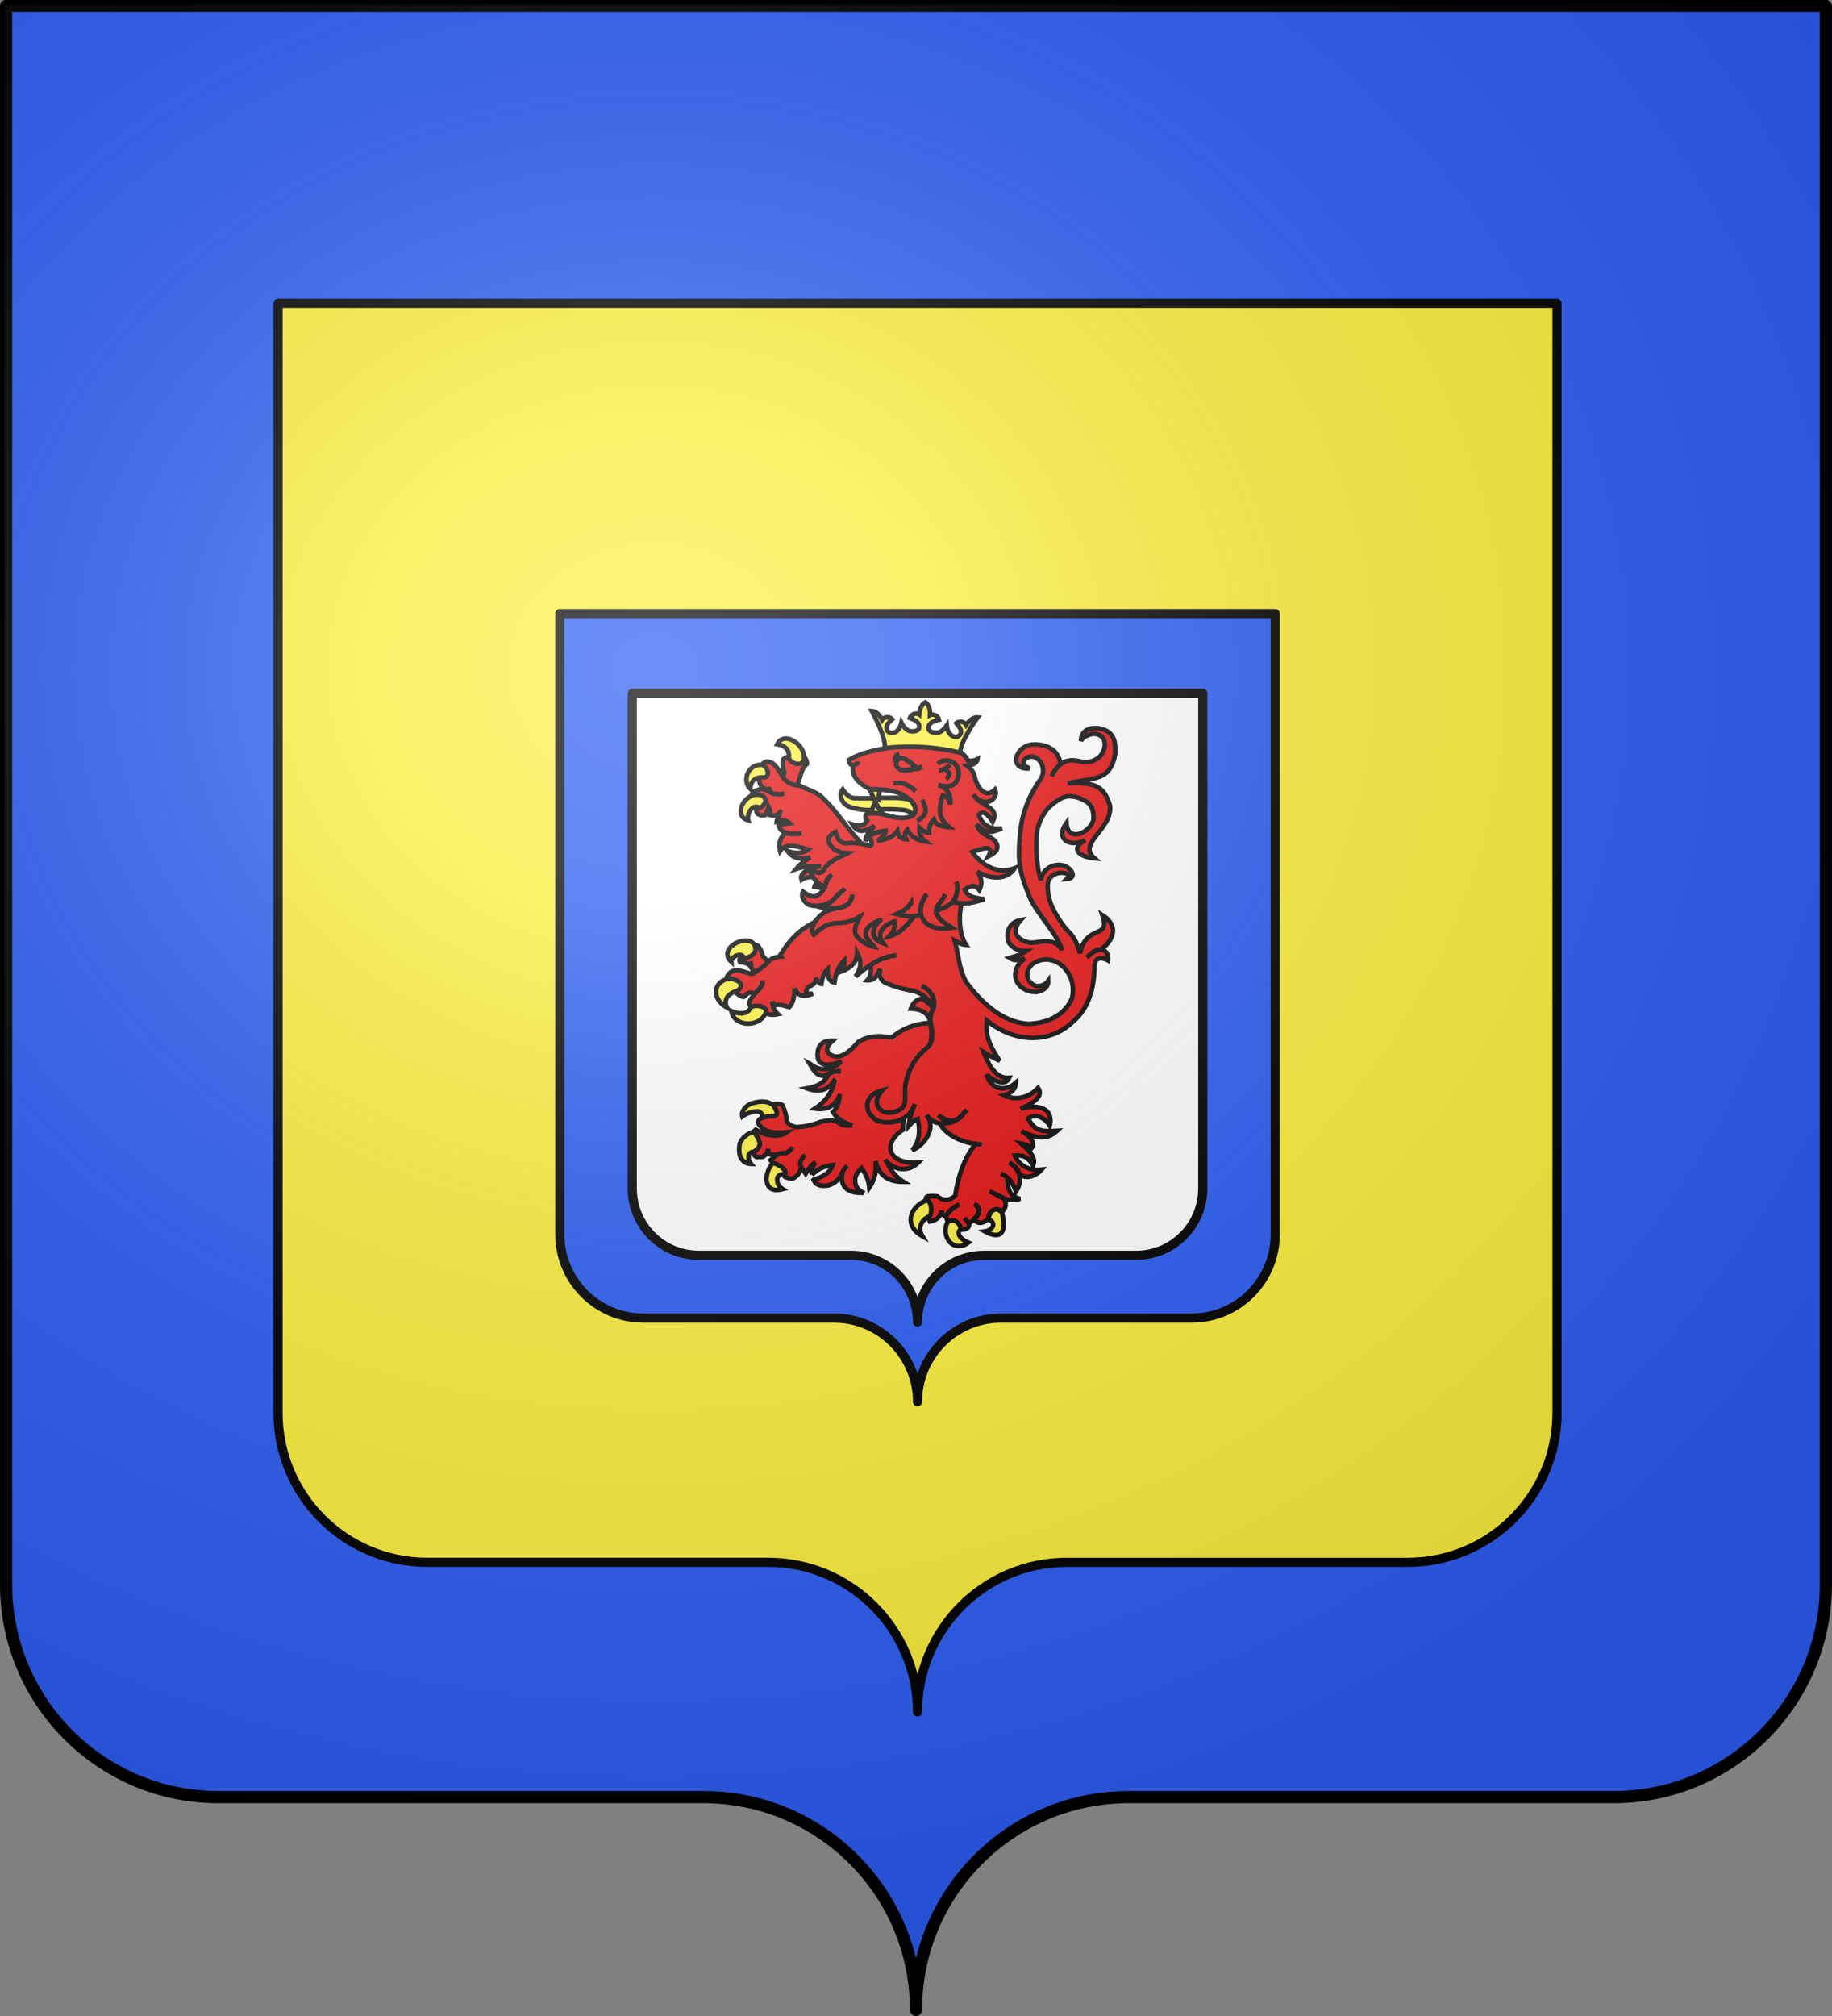
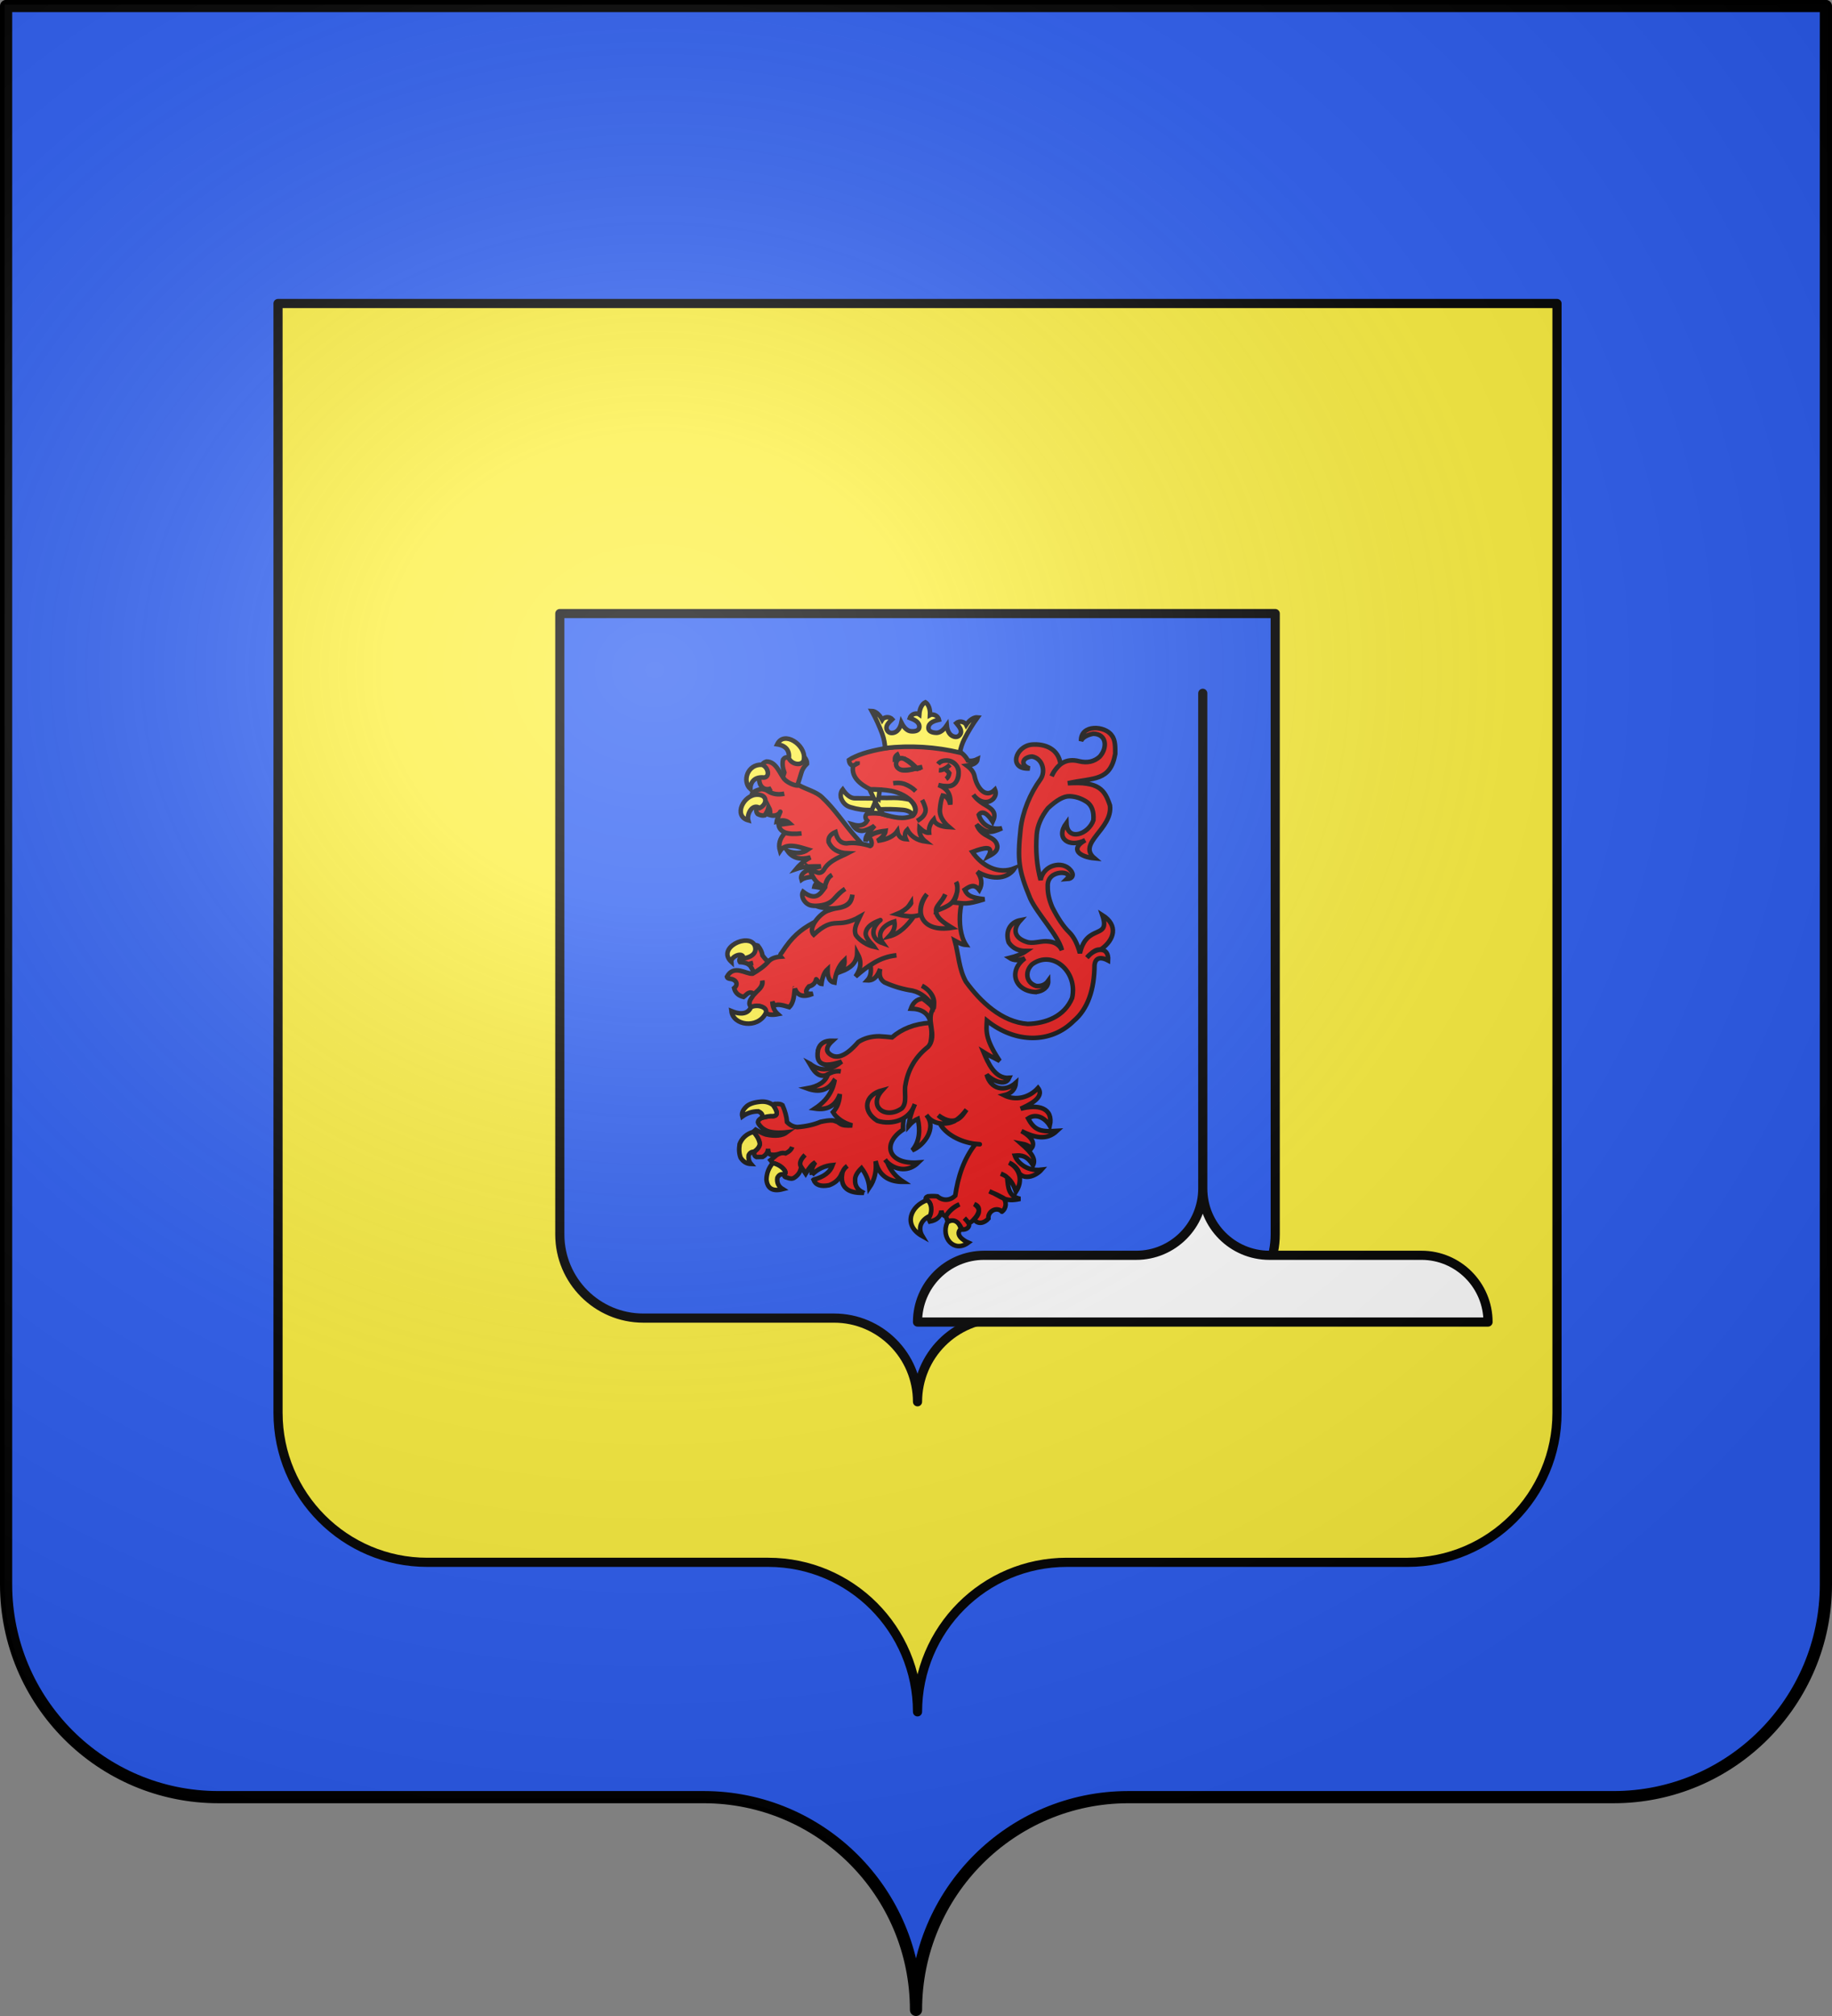
<svg xmlns="http://www.w3.org/2000/svg" xmlns:ns1="http://www.inkscape.org/namespaces/inkscape" xmlns:ns2="http://sodipodi.sourceforge.net/DTD/sodipodi-0.dtd" xmlns:xlink="http://www.w3.org/1999/xlink" ns1:output_extension="org.inkscape.output.svg.inkscape" ns2:docname="Blason_village_be_Rumbeke.svg" ns1:version="0.92.5 (2060ec1f9f, 2020-04-08)" ns2:version="0.32" id="svg2" version="1.0" width="600" height="660">
  <rect width="100%" height="100%" fill="#808080" stroke="none" />
  <title id="title1619">Blason moderne</title>
  <ns2:namedview ns1:document-rotation="0" ns1:lockguides="true" showborder="true" ns1:showpageshadow="false" ns1:snap-page="true" ns1:snap-object-midpoints="true" ns1:snap-midpoints="true" ns1:pagecheckerboard="true" ns1:guide-bbox="true" showguides="true" ns1:window-maximized="1" ns1:current-layer="layer2" ns1:window-y="-9" ns1:window-x="-9" ns1:cy="342.49719" ns1:cx="211.46741" ns1:zoom="1.7890058" height="660px" showgrid="false" id="base" pagecolor="#5a5a5a" bordercolor="#666666" borderopacity="1.0" objecttolerance="10.0" gridtolerance="10.0" guidetolerance="10.0" ns1:pageopacity="0.51764706" ns1:pageshadow="2" ns1:window-width="1920" ns1:window-height="1013">
    <ns2:guide ns1:color="rgb(0,0,255)" ns1:label="" ns1:locked="true" id="guide1626" orientation="0,1" position="294.864,365.231" />
    <ns2:guide ns1:locked="true" id="guide1628" orientation="1,0" position="300,371.625" ns1:label="" ns1:color="rgb(0,0,255)" />
    <ns2:guide position="300,658.031" orientation="291.763,0" id="guide880" ns1:locked="true" />
  </ns2:namedview>
  <desc id="desc4">Flag of Canton of Valais (Wallis)</desc>
  <defs id="defs6">
    <linearGradient id="linearGradient2893">
      <stop id="stop2895" offset="0" style="stop-color:white;stop-opacity:0.314;" />
      <stop style="stop-color:white;stop-opacity:0.251;" offset="0.19" id="stop2897" />
      <stop id="stop2901" offset="0.6" style="stop-color:#6b6b6b;stop-opacity:0.125;" />
      <stop id="stop2899" offset="1" style="stop-color:black;stop-opacity:0.125;" />
    </linearGradient>
    <radialGradient r="300" fy="200.448" fx="285.186" cy="200.448" cx="285.186" gradientTransform="matrix(1.551,0,0,1.35,-227.894,-51.264)" gradientUnits="userSpaceOnUse" id="radialGradient11919" xlink:href="#linearGradient2893" ns1:collect="always" />
    <g id="f">
      <rect width="100" height="60" x="-50" y="-30" style="fill:#28166f" id="rect1964" />
      <g transform="translate(0,-20)" style="fill:#ffffff" id="g1966">
        <path d="M -1.212,27.818 C -1.212,22.175 -2.091,20.471 -4.542,13.98 C -5.709,10.888 -5.024,7.103 -2.858,3.601 C -2.082,2.346 -1.114,1.214 0,0 C 1.114,1.214 2.082,2.346 2.858,3.601 C 5.024,7.103 5.709,10.888 4.542,13.98 C 2.091,20.471 1.212,22.175 1.212,27.818 L -1.212,27.818 z" id="path1968" />
        <path d="M 2.922,27.672 C 2.922,21.721 5.239,17.829 8.501,16.66 C 9.949,16.141 11.808,16.387 13.519,18.107 C 15.638,20.236 16.255,26.1 10.036,27.228 C 10.694,26.272 10.655,24.147 9.322,23.441 C 8.331,22.916 7.209,23.188 6.646,23.564 C 5.822,24.116 4.917,25.67 4.967,27.672 L 2.922,27.672 z" id="rwi" />
        <path d="M 1.777,30.183 C 1.79,32.191 2.795,33.518 4.516,34.257 C 4.295,34.955 3.257,36.378 1.831,36.281 C 1.55,37.787 1.282,38.632 0,40 C -1.282,38.632 -1.55,37.787 -1.831,36.281 C -3.257,36.378 -4.295,34.955 -4.516,34.257 C -2.795,33.518 -1.79,32.191 -1.777,30.183 L 1.777,30.183 z" id="path1971" />
        <use transform="scale(-1,1)" id="use1973" x="0" y="0" width="800" height="400" xlink:href="#rwi" />
        <rect width="15.846" height="3.218" x="-7.923" y="27.331" id="rect1975" />
      </g>
    </g>
  </defs>
  <g ns1:label="Couleurs" id="layer5" ns1:groupmode="layer">
    <rect y="168.077" x="-102.848" height="47" width="97" id="rect10986" style="display:inline;opacity:1;fill:#e20909;fill-opacity:1;fill-rule:nonzero;stroke:#000000;stroke-width:3;stroke-linecap:round;stroke-linejoin:round;stroke-miterlimit:4;stroke-dasharray:none;stroke-dashoffset:0;stroke-opacity:1" />
    <rect y="57.478" x="-102.822" height="46.948" width="96.948" id="rect10988" style="display:inline;opacity:1;fill:#fcef3c;fill-opacity:1;fill-rule:nonzero;stroke:#000000;stroke-width:3.052;stroke-linecap:round;stroke-linejoin:round;stroke-miterlimit:4;stroke-dasharray:none;stroke-dashoffset:0;stroke-opacity:1" />
    <rect y="223.39" x="-102.848" height="47" width="97" id="rect10990" style="display:inline;opacity:1;fill:#2b5df2;fill-opacity:1;fill-rule:nonzero;stroke:#000000;stroke-width:3;stroke-linecap:round;stroke-linejoin:round;stroke-miterlimit:4;stroke-dasharray:none;stroke-dashoffset:0;stroke-opacity:1" />
    <rect y="278.702" x="-102.848" height="47" width="97" id="rect11208" style="display:inline;opacity:1;fill:#5ab532;fill-opacity:1;fill-rule:nonzero;stroke:#000000;stroke-width:3;stroke-linecap:round;stroke-linejoin:round;stroke-miterlimit:4;stroke-dasharray:none;stroke-dashoffset:0;stroke-opacity:1" />
    <rect y="112.765" x="-102.848" height="47" width="97" id="rect10986-0" style="display:inline;opacity:1;fill:#000000;fill-opacity:1;fill-rule:nonzero;stroke:#000000;stroke-width:3;stroke-linecap:round;stroke-linejoin:round;stroke-miterlimit:4;stroke-dasharray:none;stroke-dashoffset:0;stroke-opacity:1" />
    <rect y="2.166" x="-102.822" height="46.948" width="96.948" id="rect10988-2" style="display:inline;opacity:1;fill:#ffffff;fill-opacity:1;fill-rule:nonzero;stroke:#000000;stroke-width:3.052;stroke-linecap:round;stroke-linejoin:round;stroke-miterlimit:4;stroke-dasharray:none;stroke-dashoffset:0;stroke-opacity:1" />
    <rect y="333.702" x="-102.848" height="47" width="97" id="rect11210" style="display:inline;opacity:1;fill:#fec3ac;fill-opacity:1;fill-rule:nonzero;stroke:#000000;stroke-width:3;stroke-linecap:round;stroke-linejoin:round;stroke-miterlimit:4;stroke-dasharray:none;stroke-dashoffset:0;stroke-opacity:1" />
    <rect y="388.868" x="-102.994" height="47.292" width="97.292" id="rect11212" style="display:inline;opacity:1;fill:#d576ad;fill-opacity:1;fill-rule:nonzero;stroke:#000000;stroke-width:2.708;stroke-linecap:round;stroke-linejoin:round;stroke-miterlimit:4;stroke-dasharray:none;stroke-dashoffset:0;stroke-opacity:1" />
    <rect y="444.161" x="-102.994" height="47.292" width="97.292" id="rect11212-4" style="display:inline;opacity:1;fill:#313131;fill-opacity:1;fill-rule:nonzero;stroke:none;stroke-width:2.708;stroke-linecap:round;stroke-linejoin:round;stroke-miterlimit:4;stroke-dasharray:none;stroke-dashoffset:0;stroke-opacity:1" />
  </g>
  <g style="display:inline" ns1:label="Fond écu" id="layer1" ns1:groupmode="layer">
    <path ns2:nodetypes="cssccccssc" d="m 300.497,657.897 c 0,-38.446 31.151,-69.648 69.534,-69.648 38.383,0 120.552,0 158.935,0 38.383,0 69.534,-31.202 69.534,-69.648 V 1.89 l -596.006,2e-5 -10e-6,516.71 c 0,38.446 31.151,69.648 69.534,69.648 38.383,0 120.552,0 158.935,0 38.383,0 69.534,31.202 69.534,69.648 z" style="display:inline;fill:#2b5df2;fill-opacity:1;stroke:none;stroke-width:3.994;stroke-linecap:round;stroke-linejoin:round;stroke-miterlimit:4;stroke-dasharray:none;stroke-dashoffset:0;stroke-opacity:1" id="path4445" ns1:connector-curvature="0" />
    <path ns1:connector-curvature="0" id="path864" style="display:inline;fill:#fcef3c;fill-opacity:1;stroke:#000000;stroke-width:3;stroke-linecap:round;stroke-linejoin:round;stroke-miterlimit:4;stroke-dasharray:none;stroke-dashoffset:0;stroke-opacity:1" d="m 300.497,560.428 c 0,-27.021 21.893,-48.952 48.869,-48.952 26.976,0 84.725,0 111.701,0 26.976,0 48.869,-21.93 48.869,-48.952 V 99.359 l -418.879,1.4e-5 -8e-6,363.165 c 0,27.021 21.893,48.952 48.869,48.952 26.976,0 84.725,0 111.701,0 26.976,0 48.869,21.93 48.869,48.952 z" ns2:nodetypes="cssccccssc" />
    <path ns2:nodetypes="cssccccssc" d="m 300.497,458.917 c 0,-15.123 12.246,-27.397 27.336,-27.397 15.089,0 47.393,0 62.482,0 15.089,0 27.336,-12.274 27.336,-27.397 V 200.87 l -234.307,1e-5 -1e-5,203.254 c 0,15.123 12.246,27.397 27.336,27.397 15.089,0 47.393,0 62.482,0 15.089,0 27.336,12.274 27.336,27.397 z" style="display:inline;fill:#2b5df2;fill-opacity:1;stroke:#000000;stroke-width:3;stroke-linecap:round;stroke-linejoin:round;stroke-miterlimit:4;stroke-dasharray:none;stroke-dashoffset:0;stroke-opacity:1" id="path866" ns1:connector-curvature="0" />
-     <path ns1:connector-curvature="0" id="path953" style="display:inline;fill:#ffffff;fill-opacity:1;stroke:#000000;stroke-width:3;stroke-linecap:round;stroke-linejoin:round;stroke-miterlimit:4;stroke-dasharray:none;stroke-dashoffset:0;stroke-opacity:1" d="m 300.497,432.815 c 0,-12.064 9.766,-21.854 21.799,-21.854 12.033,0 37.793,0 49.826,0 12.033,0 21.799,-9.791 21.799,-21.854 V 226.972 H 207.074 l -1e-5,162.134 c 0,12.064 9.766,21.854 21.799,21.854 12.033,0 37.793,0 49.826,0 12.033,0 21.799,9.791 21.799,21.854 z" ns2:nodetypes="cssccccssc" />
+     <path ns1:connector-curvature="0" id="path953" style="display:inline;fill:#ffffff;fill-opacity:1;stroke:#000000;stroke-width:3;stroke-linecap:round;stroke-linejoin:round;stroke-miterlimit:4;stroke-dasharray:none;stroke-dashoffset:0;stroke-opacity:1" d="m 300.497,432.815 c 0,-12.064 9.766,-21.854 21.799,-21.854 12.033,0 37.793,0 49.826,0 12.033,0 21.799,-9.791 21.799,-21.854 V 226.972 l -1e-5,162.134 c 0,12.064 9.766,21.854 21.799,21.854 12.033,0 37.793,0 49.826,0 12.033,0 21.799,9.791 21.799,21.854 z" ns2:nodetypes="cssccccssc" />
  </g>
  <g style="display:inline" ns1:label="Pièces" id="layer6" ns1:groupmode="layer" ns2:insensitive="true" />
  <g style="display:inline" ns1:label="Meubles" id="layer2" ns1:groupmode="layer">
    <g transform="matrix(0.825,0,0,0.826,179.803,198.828)" style="display:inline;fill:#e20909;fill-opacity:1;stroke:#000000;stroke-width:2.423;stroke-miterlimit:4;stroke-dasharray:none;stroke-opacity:1" id="g4735">
      <g id="g961" style="fill:#e20909;fill-opacity:1;stroke:#000000;stroke-width:2.423;stroke-miterlimit:4;stroke-dasharray:none;stroke-opacity:1">
        <g id="g951" transform="matrix(0.798,0,0,0.798,29.45,29.354)" style="stroke-width:2.278;stroke-miterlimit:4;stroke-dasharray:none">
          <path ns1:connector-curvature="0" d="m 82.786,38.124 c -1.646,-0.645 -2.384,-0.467 -3.255,0.757 -0.437,1.805 -0.24,3.955 0.646,6.447 -0.797,2.715 -2.094,4.187 -3.958,4.356 l -0.057,0.003 c 1.45,3.797 0.073,15.743 8.193,6.973 1.852,-2.962 3.144,-7.502 4.27,-11.24 0.412,-1.613 1.357,-3.128 2.835,-4.547 0.044,-1.083 -0.434,-2.2 -1.232,-3.172 -3.309,0.73 -2.946,3.837 -7.442,0.422 z" id="path3723-7-8" style="fill:#e20909;fill-opacity:1;stroke:#000000;stroke-width:2.278;stroke-miterlimit:4;stroke-dasharray:none;stroke-opacity:1" />
          <path ns1:connector-curvature="0" d="m 64.572,131.588 c 0.209,1.063 -0.011,2.075 -0.596,3.094 -1.435,1.153 -3.244,1.959 -5.366,2.415 -0.836,0.727 -0.998,1.561 -0.492,2.321 1.648,0.087 2.936,0.418 4.047,0.989 l 2.485,-0.581 -2.485,0.581 c 0.31,0.231 0.683,0.52 0.995,0.811 1.266,1.932 1.975,3.519 2.069,4.88 1.218,-0.024 2.431,-0.284 3.576,-0.84 2.343,-1.409 4.442,-2.813 6.049,-4.445 -2.155,-0.907 -3.961,-2.473 -5.537,-4.635 -0.223,-1.656 -0.994,-3.3 -2.314,-4.934 -0.986,-0.455 -1.775,-0.321 -2.43,0.344 z" id="path3733-7-2" style="fill:#e20909;fill-opacity:1;stroke:#000000;stroke-width:2.278;stroke-miterlimit:4;stroke-dasharray:none;stroke-opacity:1" />
          <path ns1:connector-curvature="0" d="m 143.118,162.536 c 5.363,0.119 8.593,2.252 9.689,6.46 1.753,-6.867 2.675,-6.53 -3.838,-11.439 -3.054,0.253 -4.832,2.175 -5.851,4.979 z" id="path3747-9-3" style="fill:#e20909;fill-opacity:1;stroke:#000000;stroke-width:2.278;stroke-miterlimit:4;stroke-dasharray:none;stroke-opacity:1" ns2:nodetypes="cccc" />
          <path ns2:nodetypes="cscccccscccccccsccccccccccccsccccccccccsccccccccccccccccccccccccccsccccccccccccsccccccccccccsccccccccccccccccsccccccccccccc" d="m 96.932,183.024 c -0.427,2.311 -0.305,4.149 0.427,5.393 0.244,0.415 0.548,0.711 0.914,1.007 0.792,0.593 1.767,0.889 3.047,0.948 1.889,0 4.327,-0.474 7.374,-1.541 -2.194,1.778 -4.266,2.963 -6.338,3.496 -0.366,0.06 -0.67,0.178 -0.975,0.178 -1.889,0.296 -3.656,0 -5.363,-0.711 -0.853,-0.356 -1.706,-0.889 -2.498,-1.422 -0.244,-0.236 -0.488,-0.533 -0.853,-0.711 0.183,0.296 0.366,0.593 0.487,0.889 2.498,4.741 5.363,6.283 8.653,4.682 0,-0.059 0,-0.059 0,-0.119 0.366,-0.178 0.67,-0.356 0.975,-0.474 0.122,-0.059 0.244,-0.119 0.427,-0.178 1.645,-0.77 3.413,-1.008 5.058,-0.77 -1.645,-0.237 -3.413,0 -5.058,0.77 -0.183,0.059 -0.305,0.119 -0.427,0.178 -0.305,0.119 -0.609,0.296 -0.975,0.474 0,0.06 0,0.06 0,0.119 -1.158,3.615 -4.631,5.926 -10.36,6.934 5.972,2.193 10.42,0.948 13.406,-3.734 l 0.244,0.178 c -0.305,1.482 -0.731,2.903 -1.341,4.208 -1.645,3.734 -4.509,6.816 -8.409,9.364 3.047,0.475 5.667,0.119 7.678,-1.007 2.133,-1.185 3.778,-3.26 4.753,-6.164 -0.122,3.674 -1.28,6.638 -3.413,8.949 0.487,0.771 1.036,1.542 1.706,2.193 0.67,0.653 1.402,1.245 2.133,1.778 1.645,1.126 3.534,1.956 5.728,2.608 -2.742,0.178 -4.753,0 -5.911,-0.77 -0.305,-0.178 -0.487,-0.356 -0.67,-0.475 -0.061,0 -0.061,0 -0.061,0 -0.366,-0.236 -0.609,-0.414 -0.67,-0.474 -0.914,-0.356 -1.523,-0.533 -1.828,-0.652 -0.305,-0.06 -0.609,-0.119 -1.036,-0.119 -1.219,-0.059 -3.047,0.178 -5.545,0.711 -3.23,1.363 -7.008,2.252 -11.517,2.607 -1.036,-0.059 -1.95,-0.296 -2.803,-0.711 -0.853,-0.415 -1.645,-1.008 -2.377,-1.778 -0.183,-2.549 -0.914,-5.394 -2.255,-8.416 -0.731,-0.533 -1.828,-0.711 -3.291,-0.593 -0.67,-0.119 -1.036,0.059 -1.219,0.652 0,0.06 0,0.06 0,0.119 0,0 0,0 0,0.059 2.559,3.793 2.133,5.512 -1.463,5.216 -0.853,0.059 -2.255,0.296 -4.144,0.77 -1.95,0.948 -2.498,2.014 -1.706,3.2 l 0.183,0.178 c 0.122,0.118 0.183,0.296 0.305,0.474 0.061,0.059 0.061,0.059 0.122,0.119 0.853,1.125 2.133,2.014 3.717,2.667 2.438,0.829 5.667,1.067 9.75,0.593 -2.316,1.718 -5.789,2.134 -10.542,1.125 -1.402,-0.474 -3.108,-1.245 -5.058,-2.371 l -1.158,1.067 c 1.95,2.074 2.986,4.089 3.23,6.045 -0.244,1.363 -1.097,2.548 -2.559,3.616 0,0.118 0,0.178 -0.061,0.236 -0.487,1.185 -0.122,2.074 0.975,2.608 l 3.047,-0.06 c 1.767,-1.007 2.62,-2.371 2.681,-4.089 0.061,1.718 0.488,2.667 1.158,2.903 1.523,0.296 2.925,0.119 4.205,-0.296 1.158,-0.533 2.316,-0.593 3.413,-0.296 1.767,-0.889 2.803,-1.896 3.23,-3.2 -0.427,1.304 -1.463,2.311 -3.23,3.2 -1.097,-0.296 -2.255,-0.236 -3.413,0.296 -0.366,0.119 -0.731,0.356 -1.097,0.593 l -3.047,2.489 1.158,1.422 c 0,0 0,0 0.061,0 2.681,0.711 4.692,2.014 5.972,3.911 0.366,0.83 0.305,1.422 -0.305,1.778 -0.061,0.06 -0.061,0.06 -0.061,0.06 -0.183,0.829 0.305,1.303 1.523,1.541 1.341,0.533 2.498,0.652 3.413,0.059 2.072,-1.303 3.23,-3.141 3.473,-5.452 -1.036,-1.541 -0.427,-3.497 1.95,-5.927 -2.377,2.43 -2.986,4.385 -1.95,5.927 0.427,0.652 1.219,1.778 2.255,3.378 1.706,-2.903 3.291,-4.8 4.814,-5.63 -1.523,2.074 -2.072,4.149 -1.706,6.223 0,0 0,0 0,0.06 v -0.06 c 2.864,-2.903 6.277,-4.504 10.359,-4.859 -1.28,3.556 -4.448,5.927 -9.445,7.23 -0.061,0 -0.061,0 -0.122,0.06 1.036,2.667 3.595,3.556 7.8,2.726 3.047,-1.125 5.058,-3.023 6.155,-5.57 l 0.305,0.059 c 0.183,-1.6 1.097,-2.963 2.559,-4.089 -1.463,1.126 -2.377,2.489 -2.559,4.089 -0.061,0.237 -0.122,0.415 -0.122,0.652 -0.488,5.986 3.047,8.831 10.542,8.653 0.122,0 0.183,0 0.366,0 -0.122,-0.06 -0.183,-0.06 -0.183,-0.06 -0.061,-0.118 -0.122,-0.118 -0.183,-0.118 -2.742,-1.245 -4.144,-3.378 -3.961,-6.283 v -0.119 c -0.061,-1.659 0.975,-3.556 3.169,-5.689 2.316,3.023 3.595,6.282 3.9,9.719 2.681,-3.912 3.656,-8.297 3.108,-13.157 0.061,0.178 0.061,0.296 0.122,0.415 0,0.118 0,0.178 0.061,0.296 0.183,0.711 0.427,1.482 0.731,2.192 2.133,4.92 6.459,7.408 12.919,7.349 -3.778,-2.43 -6.459,-5.689 -8.044,-9.72 -0.366,-0.356 -0.731,-0.829 -1.097,-1.303 0.366,0.474 0.731,0.948 1.097,1.303 4.478,4.168 10.782,4.748 15.478,0.119 -15.046,1.133 -18.318,-9.301 -7.623,-16.316 -0.832,-16.561 18.353,-39.25 13.352,-53.082 -7.617,0.533 -13.894,2.963 -18.83,7.23 -2.133,-0.237 -4.205,-0.415 -6.338,-0.533 -3.961,0 -7.495,0.948 -10.42,2.845 -3.169,3.616 -5.911,5.867 -8.349,6.756 -0.244,0.059 -0.427,0.178 -0.67,0.236 -2.133,0.593 -4.022,0.119 -5.545,-1.303 -1.706,-1.542 -1.158,-3.674 1.767,-6.341 -4.023,-0.121 -6.399,1.419 -7.252,4.56 z" id="path3741-1-4" style="fill:#e20909;fill-opacity:1;stroke:#000000;stroke-width:2.278;stroke-miterlimit:4;stroke-dasharray:none;stroke-opacity:1" ns1:connector-curvature="0" />
          <path d="m 80.486,48.898 c -2.64,-2.881 -4.211,-9.163 -9.239,-9.085 -1.446,0.488 -2.046,1.08 -1.973,1.937 -0.052,0.028 -0.052,0.028 -0.019,0.079 2.365,1.765 4.449,5.642 -0.107,5.289 -1.047,-0.062 -1.333,0.627 -1.464,1.531 -0.019,3.471 2.547,5.933 5.994,4.476 -0.562,0.404 -1,0.866 -1.589,1.333 -0.061,0.005 -0.061,0.005 -0.053,0.065 2.388,1.498 5.072,1.895 8.119,1.243 -3.047,0.652 -5.731,0.255 -8.119,-1.243 -0.007,-0.059 -0.007,-0.059 0.053,-0.065 -0.798,-0.519 -1.946,-0.885 -3.368,-0.986 -1.675,0.341 -3.018,0.888 -3.977,1.576 -0.495,0.465 -0.709,0.724 -0.681,0.96 -0.039,0.183 0.157,0.283 0.474,0.371 1.743,-0.288 3.065,0.003 3.974,0.928 1.105,2.039 0.478,3.948 -1.963,5.555 -0.524,1.243 -0.335,2.298 0.432,3.058 1.237,0.596 2.37,0.844 3.386,0.627 1.108,-1.478 1.732,-2.909 1.991,-4.305 0.791,1.473 0.956,2.829 0.5,4.125 2.099,0.632 3.774,0.291 5.071,-1.146 1.044,-2.208 -1.517,3.497 -1.614,4.388 2.39,-0.713 4.589,-0.963 6.54,0.859 l -5.545,0.774 c 0.289,1.88 1.423,3.141 3.347,3.849 1.917,0.649 4.633,0.804 8.079,0.412 -3.446,0.392 -6.244,0.319 -8.161,-0.33 -2.722,2.826 -3.495,5.807 -2.55,9.054 2.946,-4.479 9.88,-1.893 13.952,-0.692 -2.708,1.931 -6.115,2.141 -10.207,0.747 2.442,3.46 6.241,4.464 11.412,3.13 -2.498,1.241 -5.183,3.364 -7.148,5.757 3.833,-1.318 8.172,-1.346 12.284,-1.306 -2.766,0.85 -11.086,1.981 -9.614,6.651 2.029,-1.456 8.062,-2.612 13.789,0.993 -3.671,-0.863 -6.79,0.053 -7.359,2.499 8.871,1.191 10.147,3.644 19.489,7.993 19.09,-7.32 16.33,-15.257 4.831,-28.344 -1.298,-1.603 -2.716,-3.195 -4.06,-4.675 -5.539,-6.261 -10.02,-13.409 -16.447,-19.405 -2.858,-2.769 -7.838,-3.942 -11.385,-5.924 -1.978,0.37 -5.22,-1.086 -7.077,-2.755 z" id="path3943-9-2" style="fill:#e20909;fill-opacity:1;stroke:#000000;stroke-width:2.278;stroke-miterlimit:4;stroke-dasharray:none;stroke-opacity:1" ns2:nodetypes="cccccccccscccccccccccccccccsccccccccccccccccc" ns1:connector-curvature="0" />
          <path d="m 243.052,26.844 c -3.208,-4.855 -15.493,-5.722 -15.283,2.706 0.993,-2.032 3.525,-3.077 6.094,-3.556 6.92,0.17 7.024,7.225 3.169,11.438 -2.742,2.43 -6.094,3.2 -10.116,2.252 -6.774,-1.776 -11.02,1.548 -13.773,7.408 0.914,-2.371 2.571,-4.258 4.399,-5.976 -0.912,-7.511 -7.589,-10.271 -14.271,-9.729 v 0 c -8.351,0.882 -11.735,12.579 -1.097,11.853 -5.087,-1.838 -3.336,-5.658 1.219,-5.927 5.107,0.816 7.018,7.281 4.205,11.32 -5.241,7.171 -8.858,16.077 -9.894,24.729 -1.641,15.425 -1.039,20.431 4.82,34.501 3.518,7.632 13.979,18.366 15.738,25.638 -1.193,-2.716 -3.747,-4.075 -6.581,-4.326 -3.469,-0.475 -6.653,1.033 -10.116,0.474 -6.325,-1.668 -8.602,-5.879 -3.839,-11.083 -5.581,1.029 -7.729,6.061 -5.911,11.141 2.145,3.107 5.1,4.208 8.715,4.208 -2.522,1.74 -5.405,2.703 -8.349,3.437 2.071,1.363 4.631,1.422 7.678,0.178 -8.617,6.382 -4.954,16.352 5.363,16.772 h 0.061 c 0.061,-0.059 0.122,-0.059 0.243,-0.059 3.039,-0.362 6.042,-2.203 5.911,-5.512 -1.402,1.956 -3.473,2.785 -6.032,2.548 -5.165,-1.7 -5.614,-7.253 -2.011,-10.728 10.087,-7.432 22.885,3.468 19.927,16.713 -3.838,9.084 -12.855,12.583 -22.06,12.861 -12.953,-0.927 -23.487,-10.996 -30.774,-20.98 -3.494,-6.287 -3.659,-13.565 -5.545,-20.387 1.485,0.813 3.513,2.008 5.606,2.133 -5.458,-8.291 -3.615,-27.152 4.948,-34.653 -20.644,-14.498 -43.427,5.826 -81.12,23.749 -6.252,3.47 -10.359,6.805 -15.539,14.816 -0.731,0.652 -0.853,1.363 -0.427,1.896 -2.559,0.178 -4.57,0.83 -5.972,2.253 -2.197,2.546 -5.06,4.469 -8.044,6.223 -3.224,0.344 -9.325,-4.836 -12.797,1.54 0.122,0.474 0.488,0.77 1.28,0.948 3.172,0.24 4.765,2.656 2.316,4.683 0.548,2.311 2.133,3.734 4.692,4.386 1.678,-1.235 2.772,-3.38 5.302,-1.349 1.981,-2.238 4.344,-3.599 4.022,-6.771 0.616,3.013 -2.019,4.69 -4.022,6.583 -0.87,1.636 -2.884,3.413 -2.255,5.447 l 1.219,2.371 c 1.874,-3.469 6.141,-1.364 6.825,1.659 1.28,0.949 3.291,1.126 5.972,0.593 -1.818,-1.632 -2.662,-3.833 -2.742,-6.223 l 0.853,2.074 c 1.828,-1.245 5.486,0.081 7.558,0.673 2.559,-2.548 2.375,-6.778 2.74,-9.207 0.061,0 0.061,0 0.061,-0.06 1.28,3.674 4.205,4.563 8.958,2.608 -3.595,0.356 -4.327,-0.889 -2.011,-3.616 1.793,-0.377 3.225,-1.606 3.595,-3.496 0.089,-0.625 1.3,2.15 2.681,2.252 0.427,-3.437 1.463,-5.927 3.047,-7.349 -0.122,4.089 0.975,6.283 3.413,6.698 0.552,-4.274 1.827,-8.194 4.997,-11.201 0.122,1.896 -0.427,3.852 -1.706,5.749 4.703,-1.784 7.888,-4.348 8.005,-9.348 2.498,4.563 1.867,7.807 -0.814,11.778 6.112,-5.315 12.215,-9.803 20.353,-10.549 -5.148,0.653 -9.101,2.19 -12.919,4.928 0.548,3.438 0,5.799 -1.584,7.517 3.634,0.222 5.298,-2.662 6.399,-5.689 -0.67,3.141 0.061,5.334 2.194,6.697 4.448,2.014 9.08,3.378 13.833,4.089 4.632,1.077 7.975,4.17 10.542,8.061 1.276,-4.653 -1.962,-8.372 -5.789,-10.49 4.175,2.105 6.629,6.151 5.917,10.874 -4.541,6.149 2.305,13.598 -2.871,19.47 -6.116,4.814 -9.921,11.069 -11.213,18.727 -0.875,3.679 1.038,8.799 -1.767,11.794 -8.117,5.764 -17.116,-0.83 -9.811,-8.95 -8.881,2.339 -10.047,10.377 -2.438,15.172 7.411,2.311 16.08,-0.452 18.647,-8.238 -1.557,3.471 -2.609,7.067 -3.169,10.846 0,0 0,0 0,0.06 1.523,-1.778 3.108,-3.023 4.631,-3.674 1.249,5.436 1.045,11.252 -2.742,15.646 6.096,-2.461 12.326,-11.23 7.068,-17.483 3.131,4.725 9.305,5.182 14.237,2.869 -3.238,0.156 -6.063,-0.443 -8.343,-2.748 8.96,6.448 12.165,-0.301 14.06,-2.836 -5.665,7.547 -9.713,6.891 -13.279,6.897 2.62,5.038 9.839,9.152 17.516,10.1 2.948,0.299 3.206,0.25 0.255,0 -5.916,7.448 -8.763,16.436 -10.126,25.722 -2.601,2.575 -6.189,2.681 -8.898,0.355 -1.402,-0.178 -2.985,-0.178 -4.753,0 -0.914,0.356 -1.219,0.948 -0.914,1.778 1.036,0.296 1.767,1.067 2.194,2.252 0.305,1.245 0.183,2.371 -0.243,3.497 -0.061,0.119 -0.061,0.178 -0.122,0.296 v 0 c -0.609,1.718 -0.548,3.319 0.122,4.681 3.473,-0.652 5.363,-2.43 5.728,-5.393 0.305,1.719 1.097,2.608 2.255,2.785 1.569,-2.584 3.92,-4.531 6.703,-5.927 -2.828,1.136 -5.289,3.291 -6.775,5.927 l 0.926,2.43 c 3.239,-1.057 6.113,1.198 7.13,4.208 2.026,0.032 4.101,-0.933 3.412,-3.319 l -2.194,-2.371 c 0.812,0.71 1.561,1.772 2.194,2.626 3.678,-2.284 7.597,-6.298 2.742,-9.62 3.853,1.454 2.068,5.151 -0.15,7.496 1.862,2.899 5.207,1.924 7.157,-0.325 -0.404,-3.645 4.155,-6.048 6.703,-3.437 0,0 0,0 0.061,0 2.231,-1.694 2.326,-4.905 0.72,-6.756 -5.276,-2.803 -4.553,-2.051 -6.997,-3.319 6.747,2.753 7.201,5.523 15.356,3.734 -5.944,-1.227 -6.019,-5.505 -6.52,-10.608 -0.488,-0.593 -1.523,-1.245 -3.169,-1.896 1.645,0.652 2.681,1.304 3.169,1.896 2.29,1.717 3.445,4.43 4.388,7.053 3.527,-5.435 2.08,-11.337 -3.412,-14.401 2.273,1.036 4.28,2.773 5.002,5.225 2.934,3.592 8.538,1.181 11.085,-1.728 -8.015,0.955 -12.317,-4.334 -13.234,-7.006 3.526,-0.325 6.049,0.09 9.069,4.738 1.341,-2.903 -0.283,-5.792 -6.011,-10.77 2.316,0.415 4.083,1.185 5.18,2.43 2.761,-3.413 -2.237,-7.216 -4.997,-8.593 6.4,3.153 12.399,4.9 17.727,-0.093 -7.38,0.431 -10.94,0.315 -14.375,-6.189 4.023,-2.749 8.543,-0.142 10.785,3.615 1.952,-8.858 -5.83,-10.816 -14.503,-8.416 3.316,-1.536 12.304,-5.405 8.653,-10.312 -4.351,4.767 -11.051,6.506 -16.88,3.615 3.656,-0.889 5.606,-3.023 5.851,-6.223 -5.354,4.823 -12.624,3.272 -14.52,-4.067 2.149,2.481 9.166,6.406 11.229,1.638 -7.136,0.573 -10.509,-7.334 -12.797,-12.802 3.72,2.311 3.623,1.951 8.044,4.386 -7.534,-11.294 -6.636,-15.258 -6.365,-20.012 14.287,11.45 31.923,11.379 43.129,0.213 7.129,-5.986 10.343,-15.82 10.403,-27.792 0.486,-4.284 3.749,-3.914 6.765,-2.311 0.481,-7.138 -6.312,-6.549 -10.553,-1.413 4.941,-5.305 5.707,-3.354 7.329,-4.333 6.144,-4.454 8.573,-11.655 0.337,-16.813 4.263,12.517 -7.752,3.945 -11.129,18.943 -1.219,-4.563 -2.986,-8.061 -5.302,-10.371 -2.864,-2.727 -5.667,-6.934 -8.47,-12.446 -1.584,-3.734 -2.316,-7.112 -2.254,-10.253 -0.568,-9.112 13.745,-7.859 9.445,-3.734 3.155,-0.16 3.748,-2.31 1.949,-4.386 -4.104,-5.003 -13.578,-2.693 -14.93,4.86 v 0 c -1.889,-6.993 -2.559,-14.52 -1.949,-22.639 0.366,-4.326 2.194,-8.712 5.606,-13.038 4.327,-4.03 7.861,-6.045 10.848,-5.927 2.925,0.119 5.667,1.008 8.348,2.726 2.621,1.719 3.718,4.8 3.413,9.127 -2.352,7.056 -13.049,10.869 -13.407,1.363 -5.831,7.945 1.515,12.484 9.324,8.593 -8.185,4.688 -2.194,8.389 4.631,9.008 -8.949,-7.507 9.203,-14.515 7.679,-26.254 -2.595,-7.786 -5.437,-12.028 -20.963,-11.023 12.931,-2.852 21.091,-0.792 23.583,-14.579 -0.036,-2.967 0.228,-6.787 -1.719,-9.165 z" id="path3707-8-8" style="fill:#e20909;fill-opacity:1;stroke:#000000;stroke-width:2.278;stroke-miterlimit:4;stroke-dasharray:none;stroke-opacity:1" ns2:nodetypes="ccccccccccccccccccccccccccccccccccccccccccccccccccccccccccccccccccccccccccccccccccccccccccccccccccccccccccccccccccccccscccccccccccccccccccccccccccccccccccccccccccccccc" ns1:connector-curvature="0" />
          <path d="m 150.841,29.55 c -4.366,2.211 -9.416,2.055 -14.016,2.726 h -0.061 c -9.506,1.245 -16.636,2.904 -21.328,5.097 -1.219,0.533 -2.255,1.067 -3.108,1.659 0.122,1.6 0.792,2.548 2.072,2.845 0,0.059 0,0.059 0,0.059 v 0 l 2.194,-1.245 v -1.008 1.008 l -2.194,1.245 v 0 c -1.186,5.716 3.924,9.458 8.531,11.675 3.474,-0.033 6.935,0.175 10.36,0.77 0,0 0,0 0.061,0 4.21,0.9 8.413,2.858 11.091,6.341 1.41,2.164 1.421,3.961 -0.183,5.867 -4.875,2.332 -9.914,0.833 -14.808,-0.533 -2.647,-0.771 -5.396,-0.631 -8.105,-0.415 -1.097,1.185 -1.036,2.371 0.061,3.556 -1.28,2.311 -3.778,2.963 -7.434,1.837 1.341,2.252 2.986,3.319 5.058,3.2 1.828,-0.237 4.189,-1.233 6.017,-2.537 -1.737,2.295 -4.766,4.559 -4.463,7.683 1.625,-3.765 6.386,-4.635 9.963,-5.147 -0.183,1.6 -1.584,3.26 -4.083,4.978 4.875,-0.652 8.166,-2.311 9.933,-4.86 0.427,2.548 1.828,3.852 4.266,4.03 -0.792,-1.896 -0.548,-3.497 0.67,-4.682 1.767,3.26 4.753,5.275 9.079,5.867 -2.194,-1.719 -3.23,-3.971 -3.047,-6.816 1.89,1.778 3.473,2.548 4.814,2.43 -0.244,-2.43 0.548,-4.623 2.316,-6.578 0.609,2.252 3.169,3.556 7.679,3.793 -3.352,-2.845 -4.814,-5.749 -4.632,-8.712 0.244,-3.023 0.731,-5.334 1.402,-6.993 1.828,0.237 3.047,1.659 3.778,4.445 0.487,-4.86 -1.462,-8.06 -5.911,-9.66 1.28,0.296 2.559,0.533 3.778,0.533 4.321,0.335 5.958,-2.429 6.277,-6.519 0.228,-3.263 -1.948,-5.167 -4.875,-6.104 -1.986,-0.321 -4.039,0.064 -5.363,1.659 1.24,-1.692 3.427,-1.909 5.363,-1.659 7.661,1.513 5.705,13.985 -1.402,12.623 -1.219,0 -2.498,-0.237 -3.778,-0.533 4.449,1.6 6.399,4.8 5.911,9.66 -0.731,-2.785 -1.95,-4.208 -3.778,-4.445 -0.67,1.659 -1.157,3.971 -1.402,6.993 -0.183,2.963 1.28,5.867 4.632,8.712 -4.509,-0.237 -7.069,-1.541 -7.679,-3.793 -1.767,1.956 -2.559,4.149 -2.316,6.578 -1.341,0.119 -2.925,-0.652 -4.814,-2.43 -0.183,2.845 0.853,5.097 3.047,6.816 -4.327,-0.593 -7.313,-2.608 -9.079,-5.867 -1.219,1.185 -1.462,2.785 -0.67,4.682 -2.438,-0.178 -3.839,-1.482 -4.266,-4.03 -1.767,2.548 -5.058,4.208 -9.933,4.86 2.498,-1.719 3.9,-3.378 4.083,-4.978 -4.144,0.415 -7.145,1.403 -8.729,3.122 1.758,0.389 2.41,3.971 1.112,4.405 -0.853,-0.296 -1.706,-0.533 -2.559,-0.711 -3.108,-0.711 -6.155,-1.064 -9.202,-0.589 -3.505,-0.06 -4.783,-2.58 -5.545,-5.633 -2.559,1.126 -3.778,2.785 -3.413,5.038 1.645,3.556 4.753,5.334 9.445,5.512 -2.434,1.29 -9.203,3.462 -11.7,8.001 -1.767,2.845 -3.97,1.772 -7.617,-0.889 1.748,4.011 2.925,7.981 7.992,9.362 0.979,-2.813 1.497,-4.441 3.587,-5.747 -2.231,1.248 -3.336,3.656 -3.43,6.105 -2.426,3.307 -4.596,7.134 -11.009,2.269 -1.398,2.432 1.048,6.431 4.314,6.865 2.466,0.491 6.636,-0.222 8.64,-1.141 2.702,-1.595 3.422,-4.203 7.979,-7.144 -5.689,3.67 -5.263,7.987 -14.51,8.458 4.664,1.723 10.716,1.599 13.909,0.217 3.037,-1.315 3.875,-3.371 4.223,-5.812 -0.374,3.521 -1.789,4.966 -3.974,5.802 -3.415,1.306 -3.404,0.399 -8.392,2.231 -3.945,1.449 -10.041,8.687 -6.874,11.828 10.68,-9.866 11.48,-2.318 23.018,-8.936 -1.452,3.185 -3.308,5.755 -2.108,9.101 1.95,2.903 6.008,5.241 9.238,5.953 -0.512,-0.8 -4.693,-4.272 -4.28,-6.97 0.491,-3.205 3.427,-4.943 7.327,-6.365 0.522,-0.18 0.521,-0.182 0,0 -4.615,3.838 -5.158,9.332 1.28,11.557 -3.839,-5.176 0.676,-9.402 5.659,-10.846 0.57,3.013 -0.632,5.292 -2.673,7.409 5.224,-1.308 9.181,-5.485 12.241,-9.826 -5.919,-0.59 -3.05,-0.128 -8.383,-1.295 5.126,-2.116 5.905,-3.888 7.272,-5.966 0.116,0.852 -2.098,3.638 -7.173,6.023 6.503,1.766 9.529,0.999 11.766,0.245 -0.569,-3.757 0.632,-7.34 3.108,-10.163 -6.733,9.269 -2.31,19.052 12.508,16.665 -2.53,-1.615 -7.336,-4.155 -7.914,-7.827 -0.513,-3.258 2.658,-4.284 4.547,-8.779 -1.987,4.348 -3.715,4.136 -4.441,8.195 7.11,-2.802 8.582,-3.508 10.413,-9.558 0.207,-1.597 0,-3.178 -0.548,-4.682 1.563,2.09 -0.158,9.915 -1.918,10.046 6.398,0.491 6.725,1.318 15.987,-1.565 -6.547,-0.8 -8.407,-1.681 -9.846,-4.709 2.551,-1.748 4.776,-3.112 7.296,0.14 1.584,-2.963 1.28,-5.986 -0.975,-9.068 5.857,3.468 14.401,4.606 18.647,-1.778 -8.346,3.34 -16.392,-1.215 -21.146,-8.06 5.626,-2.122 11.148,-3.551 7.951,2.24 3.778,-1.956 4.495,-3.233 4.495,-5.07 -0.787,-5.454 -7.821,-3.963 -10.314,-10.741 5.019,4.52 6.914,4.313 12.629,1.79 -5.13,1.037 -10.073,-1.438 -11.554,-6.665 1.645,-2.134 4.173,-1.008 6.916,3.437 1.767,-3.793 0.724,-5.734 -3.054,-7.927 -2.522,-1.436 -4.934,-3.084 -6.582,-5.512 2.341,3.358 6.721,5.152 9.934,2.074 1.219,-1.482 1.523,-2.963 0.853,-4.563 -4.838,4.831 -9.076,-1.268 -10.177,-6.697 -0.366,-1.897 -1.645,-3.615 -3.778,-5.215 3.29,-0.415 5.058,-1.482 5.301,-3.26 -1.584,0.77 -3.168,1.067 -4.813,0.711 -1.341,-2.489 -3.473,-4.445 -6.46,-5.749 -1.645,-0.533 -3.344,-0.377 -5.301,-0.356 -1.028,0.201 -1.021,0.232 0,0 19.943,0.18 -1.055,-6.253 -8.897,-3.673 z m 8.775,13.987 c -0.976,0.474 -1.89,0.652 -2.559,0.593 0.67,0.059 1.584,-0.119 2.559,-0.593 0.122,-0.059 0.183,-0.119 0.243,-0.119 0.914,-0.474 1.828,-1.126 2.742,-2.015 -0.914,0.889 -1.828,1.541 -2.742,2.015 0.914,0.593 1.645,1.245 2.377,2.193 -0.244,1.363 -0.731,2.252 -1.645,2.904 0.914,-0.652 1.402,-1.541 1.645,-2.904 -0.731,-0.948 -1.462,-1.6 -2.377,-2.193 -0.06,0 -0.121,0.059 -0.243,0.119 z M 137.883,38.184 c 3.549,-0.004 6.095,2.933 8.509,5.234 l 2.377,-0.889 -1.794,0.322 c -2.867,0.827 -5.73,1.807 -8.688,1.16 -2.601,-1.209 -2.914,-3.801 -0.609,-5.689 -0.844,-0.032 -1.682,0.087 -2.498,0.296 0,-1.185 0.67,-2.134 2.133,-2.785 -1.462,0.652 -2.133,1.6 -2.133,2.785 0.814,-0.242 1.862,-0.434 2.704,-0.434 z m 12.531,25.029 c -0.366,-1.422 -0.914,-2.845 -1.706,-4.326 0.792,1.482 1.341,2.904 1.706,4.326 0.305,2.252 -1.097,4.326 -4.204,6.104 3.107,-1.778 4.509,-3.852 4.204,-6.104 z m -4.875,-8.712 c -1.584,-1.6 -3.473,-2.726 -5.606,-3.556 -1.828,-0.593 -3.656,-0.642 -5.606,-0.346 1.95,-0.296 3.778,-0.247 5.606,0.346 2.133,0.83 4.022,1.956 5.606,3.556 z" id="path3709-6-9" style="fill:#e20909;fill-opacity:1;stroke:#000000;stroke-width:2.278;stroke-miterlimit:4;stroke-dasharray:none;stroke-opacity:1" ns2:nodetypes="ccccccccccccccccccccccccccccccccccccccccccccccccccccccccccccccccccccccccccccscssccccaccccccccccccacccccccccccccccccccccccccccccccsscsccsccccccccccscccscscccscc" ns1:connector-curvature="0" />
          <g transform="matrix(0.536,0.023,-0.023,0.538,-8.908,-16.703)" id="g2657" style="display:inline;fill:#fcef3c;fill-opacity:1;stroke:#000000;stroke-width:4.239;stroke-miterlimit:4;stroke-dasharray:none;stroke-opacity:1">
            <path d="m 263.177,81.376 c 23.248,-3.56 46.427,-3.208 69.535,1.21 0.35,-3.654 1.695,-8.57 3.526,-12.577 3.194,-6.992 7.273,-14.326 11.411,-20.576 -3.069,-0.183 -7.151,2.259 -10.207,7.265 -1.147,-2.281 -6.036,-4.067 -9.248,-1.111 2.616,2.95 6.505,6.584 3.779,10.605 -1.952,2.879 -5.504,2.315 -7.871,0.808 -2.123,-1.352 -4.056,-4.422 -4.679,-8.932 -3.015,4.926 -6.399,7.161 -9.415,7.185 -5.036,0.04 -7.498,-1.687 -7.451,-4.454 0.083,-4.857 5.62,-6.585 9.402,-7.7 -1.157,-4.209 -6.249,-5.284 -8.432,-3.958 0.062,-5.864 -2.105,-10.098 -4.805,-11.569 -2.75,1.377 -5.064,5.532 -5.207,11.395 -2.135,-1.402 -7.261,-0.504 -8.565,3.662 3.74,1.246 9.214,3.166 9.127,8.023 -0.05,2.767 -2.571,4.407 -7.602,4.192 -3.013,-0.129 -6.317,-2.48 -9.158,-7.508 -0.781,4.485 -2.819,7.486 -4.989,8.763 -2.418,1.424 -5.987,1.864 -7.838,-1.082 -2.584,-4.113 1.43,-7.611 4.148,-10.467 -3.107,-3.066 -8.055,-1.451 -9.281,0.789 -2.878,-5.109 -6.872,-7.692 -9.946,-7.616 3.916,6.39 7.736,13.862 10.684,20.96 1.69,4.069 2.861,9.028 3.083,12.692 z" id="path701" style="display:inline;fill:#fcef3c;fill-opacity:1;fill-rule:evenodd;stroke:#000000;stroke-width:4.239;stroke-linecap:round;stroke-linejoin:miter;stroke-miterlimit:4;stroke-dasharray:none;stroke-opacity:1" ns1:connector-curvature="0" />
          </g>
          <path ns1:connector-curvature="0" d="m 140.713,43.973 c 0.183,-0.059 0.366,-0.059 0.609,-0.059 l 4.523,-0.593 c -1.584,-1.659 -3.182,-3.141 -5.376,-4.445 -4.992,-3.235 -7.579,5.905 0.244,5.097 z" id="path3713-5-6" style="fill:#e20909;fill-opacity:1;stroke:#000000;stroke-width:2.278;stroke-miterlimit:4;stroke-dasharray:none;stroke-opacity:1" />
          <path ns1:connector-curvature="0" d="m 125.526,60.211 2.024,3.378 c 3.778,-0.178 7.556,-0.119 11.456,0.237 2.316,0.178 4.083,1.008 5.241,2.489 1.463,-1.482 1.402,-3.378 -0.061,-5.689 -0.487,-0.652 -1.036,-1.304 -1.706,-1.896 -2.559,-0.593 -5.119,-0.889 -7.617,-0.889 -2.438,0.059 -4.997,0.059 -7.8,0 l -1.462,1.482 v 0 l -0.853,-1.245 c -3.473,0 -6.764,0 -9.872,-0.059 -1.95,-0.178 -3.839,-1.659 -5.667,-4.326 -0.853,1.008 -1.158,2.371 -0.914,3.911 0.853,2.608 2.498,4.267 4.936,4.919 3.23,1.007 6.581,1.482 10.177,1.363 0.122,-0.059 0.244,-0.059 0.366,-0.059 l 1.754,-3.615 z" id="path3717-0-2" style="fill:#fcef3c;fill-opacity:1;stroke:#000000;stroke-width:2.278;stroke-miterlimit:4;stroke-dasharray:none;stroke-opacity:1" />
          <path d="m 127.063,58.038 0.548,-4.208 c -1.463,-0.119 -3.108,-0.119 -4.814,-0.059 -0.061,-0.059 -0.061,-0.059 -0.061,-0.059 -0.061,0 -0.061,0 -0.061,0 v 0.059 0.059 l 2.072,4.445 0.853,1.245 v 0 l 1.463,-1.482 z" id="path3715-8-0" style="fill:#fcef3c;fill-opacity:1;stroke:#000000;stroke-width:2.278;stroke-miterlimit:4;stroke-dasharray:none;stroke-opacity:1" ns1:connector-curvature="0" />
          <path d="m 127.55,63.59 -2.316,-3.378 -1.463,3.615 -0.487,1.541 c 2.255,-0.059 4.266,0.119 5.911,0.593 z" id="path3719-6-8" style="fill:#fcef3c;fill-opacity:1;stroke:#000000;stroke-width:2.278;stroke-miterlimit:4;stroke-dasharray:none;stroke-opacity:1" ns1:connector-curvature="0" />
          <path d="m 89.962,38.205 c 0.694,-6.686 -9.945,-13.957 -13.344,-6.977 4.568,0.712 6.22,3.308 5.783,6.992 2.022,3.794 7.693,3.655 7.561,-0.015 z" id="path3721-2-5" style="fill:#fcef3c;fill-opacity:1;stroke:#000000;stroke-width:2.278;stroke-miterlimit:4;stroke-dasharray:none;stroke-opacity:1" ns1:connector-curvature="0" />
          <path d="m 69.068,41.407 c -7.256,-0.394 -9.959,8.141 -5.839,12.02 0.123,-3.641 2.294,-6.136 6.751,-5.673 3.209,-0.134 2.25,-5.251 -0.912,-6.347 z" id="path3727-4-3" style="fill:#fcef3c;fill-opacity:1;stroke:#000000;stroke-width:2.278;stroke-miterlimit:4;stroke-dasharray:none;stroke-opacity:1" ns1:connector-curvature="0" />
          <path d="m 66.701,56.252 c -6.856,-0.032 -12.069,10.623 -4.509,12.742 -0.766,-2.886 1.926,-8.569 5.728,-6.104 4.067,-2.058 3.774,-6.671 -1.219,-6.638 z" id="path3729-8-0" style="fill:#fcef3c;fill-opacity:1;stroke:#000000;stroke-width:2.278;stroke-miterlimit:4;stroke-dasharray:none;stroke-opacity:1" ns1:connector-curvature="0" />
          <path d="m 65.419,131.082 c -3.077,-6.29 -19.024,1.266 -11.639,8.179 -0.197,-2.794 6.161,-5.266 6.033,-1.6 4.063,-0.754 7.058,-2.677 5.606,-6.578 z" id="path3735-6-2" style="fill:#fcef3c;fill-opacity:1;stroke:#000000;stroke-width:2.278;stroke-miterlimit:4;stroke-dasharray:none;stroke-opacity:1" ns1:connector-curvature="0" />
          <path d="m 151.239,257.644 c -7.899,2.627 -12.517,12.245 -2.393,17.911 -2.54,-4.214 -0.479,-8.276 3.778,-10.075 1.093,-2.511 0.923,-6.389 -1.386,-7.836 z" id="path3749-5-0" style="fill:#fcef3c;fill-opacity:1;stroke:#000000;stroke-width:2.278;stroke-miterlimit:4;stroke-dasharray:none;stroke-opacity:1" ns2:nodetypes="cccc" ns1:connector-curvature="0" />
          <path d="m 161.211,268.718 c -3.273,7.577 3.36,15.296 10.454,10.05 0,0 -7.433,-3.168 -3.717,-6.875 -0.785,-3.627 -3.834,-5.315 -6.737,-3.174 z" id="path3751-0-6" style="fill:#fcef3c;fill-opacity:1;stroke:#000000;stroke-width:2.278;stroke-miterlimit:4;stroke-dasharray:none;stroke-opacity:1" ns2:nodetypes="cccc" ns1:connector-curvature="0" />
-           <path d="m 181.681,267.145 c 4.231,1.726 2.296,5.424 -1.767,6.046 9.306,4.962 10.527,-1.051 8.531,-9.364 -3.144,-3.408 -6.156,-0.933 -6.764,3.318 z" id="path3753-9-5" style="fill:#fcef3c;fill-opacity:1;stroke:#000000;stroke-width:2.278;stroke-miterlimit:4;stroke-dasharray:none;stroke-opacity:1" ns2:nodetypes="cccc" ns1:connector-curvature="0" />
          <path d="m 69.144,216.687 c 1.889,-0.474 3.291,-0.711 4.144,-0.77 3.595,0.296 4.022,-1.422 1.463,-5.216 -0.061,-0.059 -0.061,-0.059 -0.122,-0.118 -0.061,0 -0.061,-0.119 -0.061,-0.119 -1.645,-1.304 -3.717,-1.896 -6.094,-1.719 -3.534,0.296 -5.972,1.185 -7.313,2.548 -1.645,1.6 -2.316,3.2 -1.889,4.801 2.377,-1.719 5.058,-2.548 7.983,-2.548 1.889,0.889 2.438,2.014 1.584,3.26 l 0.914,-0.356 c -0.244,0.059 -0.427,0.178 -0.609,0.237 z" id="path3755-0-5" style="fill:#fcef3c;fill-opacity:1;stroke:#000000;stroke-width:2.278;stroke-miterlimit:4;stroke-dasharray:none;stroke-opacity:1" ns1:connector-curvature="0" />
          <path d="m 64.756,223.74 c -3.413,1.008 -5.667,3.082 -6.825,6.045 -0.427,2.608 -0.244,4.86 0.487,6.756 1.28,2.074 3.047,3.082 5.18,3.141 -0.975,-1.126 -1.402,-2.548 -1.158,-4.386 0.548,-1.185 1.523,-1.778 2.925,-1.659 0.061,-0.059 0.061,-0.119 0.061,-0.236 1.463,-1.067 2.316,-2.253 2.559,-3.616 -0.244,-1.956 -1.28,-3.971 -3.23,-6.045 z" id="path3757-0-9" style="fill:#fcef3c;fill-opacity:1;stroke:#000000;stroke-width:2.278;stroke-miterlimit:4;stroke-dasharray:none;stroke-opacity:1" ns1:connector-curvature="0" />
          <path d="m 74.507,239.208 c -0.061,0 -0.061,0 -0.061,0 -2.072,2.43 -3.108,5.156 -3.169,8.237 0.427,4.445 3.108,6.045 8.105,4.741 -2.133,-1.303 -3.047,-3.2 -2.681,-5.63 0.731,-1.482 1.828,-2.074 3.352,-1.6 0.061,0 0.061,0 0.061,0 0,-0.06 0,-0.06 0.061,-0.06 0.609,-0.356 0.67,-0.948 0.305,-1.778 -1.28,-1.896 -3.291,-3.2 -5.972,-3.911 z" id="path3759-6-0" style="fill:#fcef3c;fill-opacity:1;stroke:#000000;stroke-width:2.278;stroke-miterlimit:4;stroke-dasharray:none;stroke-opacity:1" ns1:connector-curvature="0" />
          <path d="m 63.541,161.83 c 3.114,-1.738 9.063,0.026 7.243,3.234 -4.041,7.543 -16.082,5.866 -16.922,-1.306 6.327,2.609 8.872,0.133 9.679,-1.927 z" id="path3739-1-3" style="fill:#fcef3c;fill-opacity:1;stroke:#000000;stroke-width:2.278;stroke-miterlimit:4;stroke-dasharray:none;stroke-opacity:1" ns2:nodetypes="cccc" ns1:connector-curvature="0" />
-           <path d="m 52.774,147.558 c -8.085,1.525 -9.088,9.93 -1.143,14.492 -1.986,-4.202 0.785,-7.232 5.445,-8.441 3.776,-3.515 -0.139,-5.49 -4.301,-6.051 z" id="path3737-3-3" style="fill:#fcef3c;fill-opacity:1;stroke:#000000;stroke-width:2.278;stroke-miterlimit:4;stroke-dasharray:none;stroke-opacity:1" ns2:nodetypes="cccc" ns1:connector-curvature="0" />
        </g>
      </g>
    </g>
  </g>
  <g style="display:inline" ns1:label="Contour final" id="layer4" ns1:groupmode="layer" ns2:insensitive="true">
    <path ns1:connector-curvature="0" id="path3789" style="display:inline;fill:none;fill-opacity:1;stroke:#000000;stroke-width:3.994;stroke-linecap:round;stroke-linejoin:round;stroke-miterlimit:4;stroke-dasharray:none;stroke-dashoffset:0;stroke-opacity:1" d="m 300,658.003 c 0,-38.447 31.151,-69.651 69.534,-69.651 38.383,0 120.552,0 158.935,0 38.383,0 69.534,-31.204 69.534,-69.651 V 1.969 l -596.006,2e-5 -1e-5,516.732 c 0,38.447 31.151,69.651 69.534,69.651 38.383,0 120.552,0 158.935,0 38.383,0 69.534,31.204 69.534,69.651 z" ns2:nodetypes="cssccccssc" />
  </g>
  <g ns2:insensitive="true" style="display:inline" ns1:label="Reflet final" id="layer3" ns1:groupmode="layer">
    <path ns1:connector-curvature="0" d="m 1.5,1.5 v 517.491 c 0,38.504 31.203,69.755 69.65,69.755 38.447,0 120.753,0 159.2,0 38.447,-10e-5 69.65,31.25 69.65,69.754 0,-38.504 31.203,-69.754 69.65,-69.754 38.447,-10e-5 120.753,0 159.2,0 38.447,0 69.65,-31.25 69.65,-69.755 V 1.5 Z" style="fill:url(#radialGradient11919);fill-opacity:1;fill-rule:evenodd;stroke:none" id="path2875" />
  </g>
</svg>